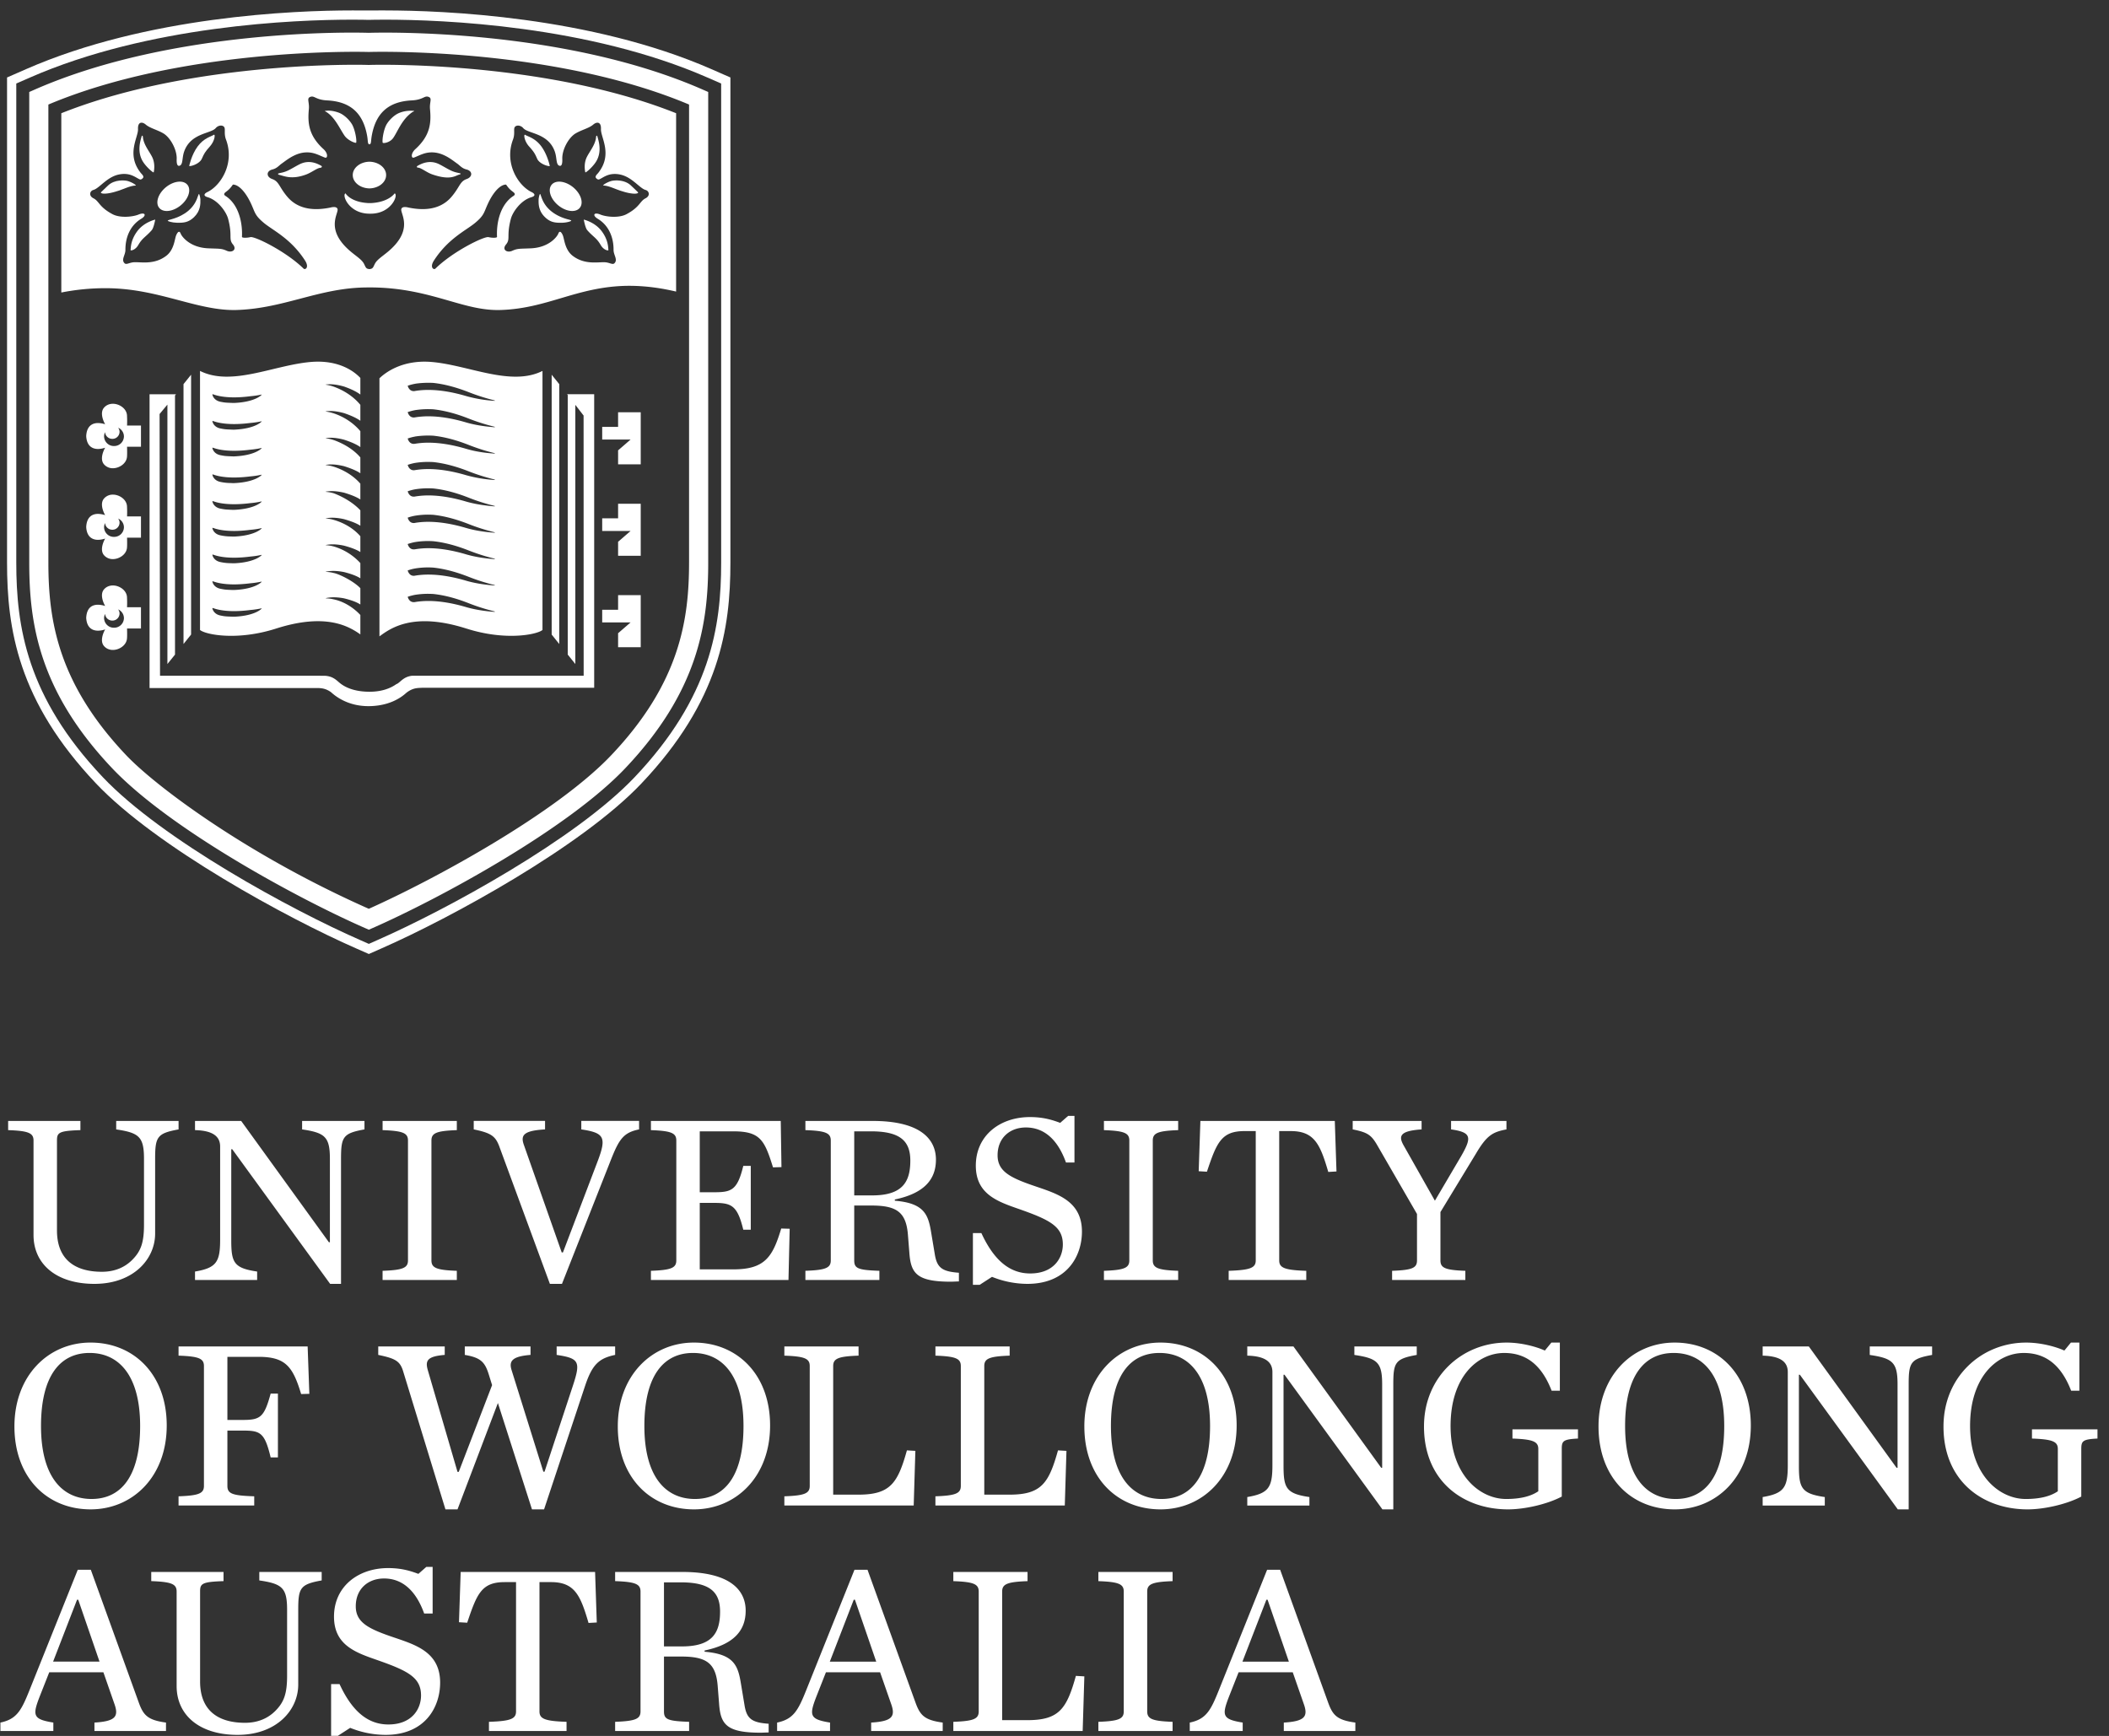
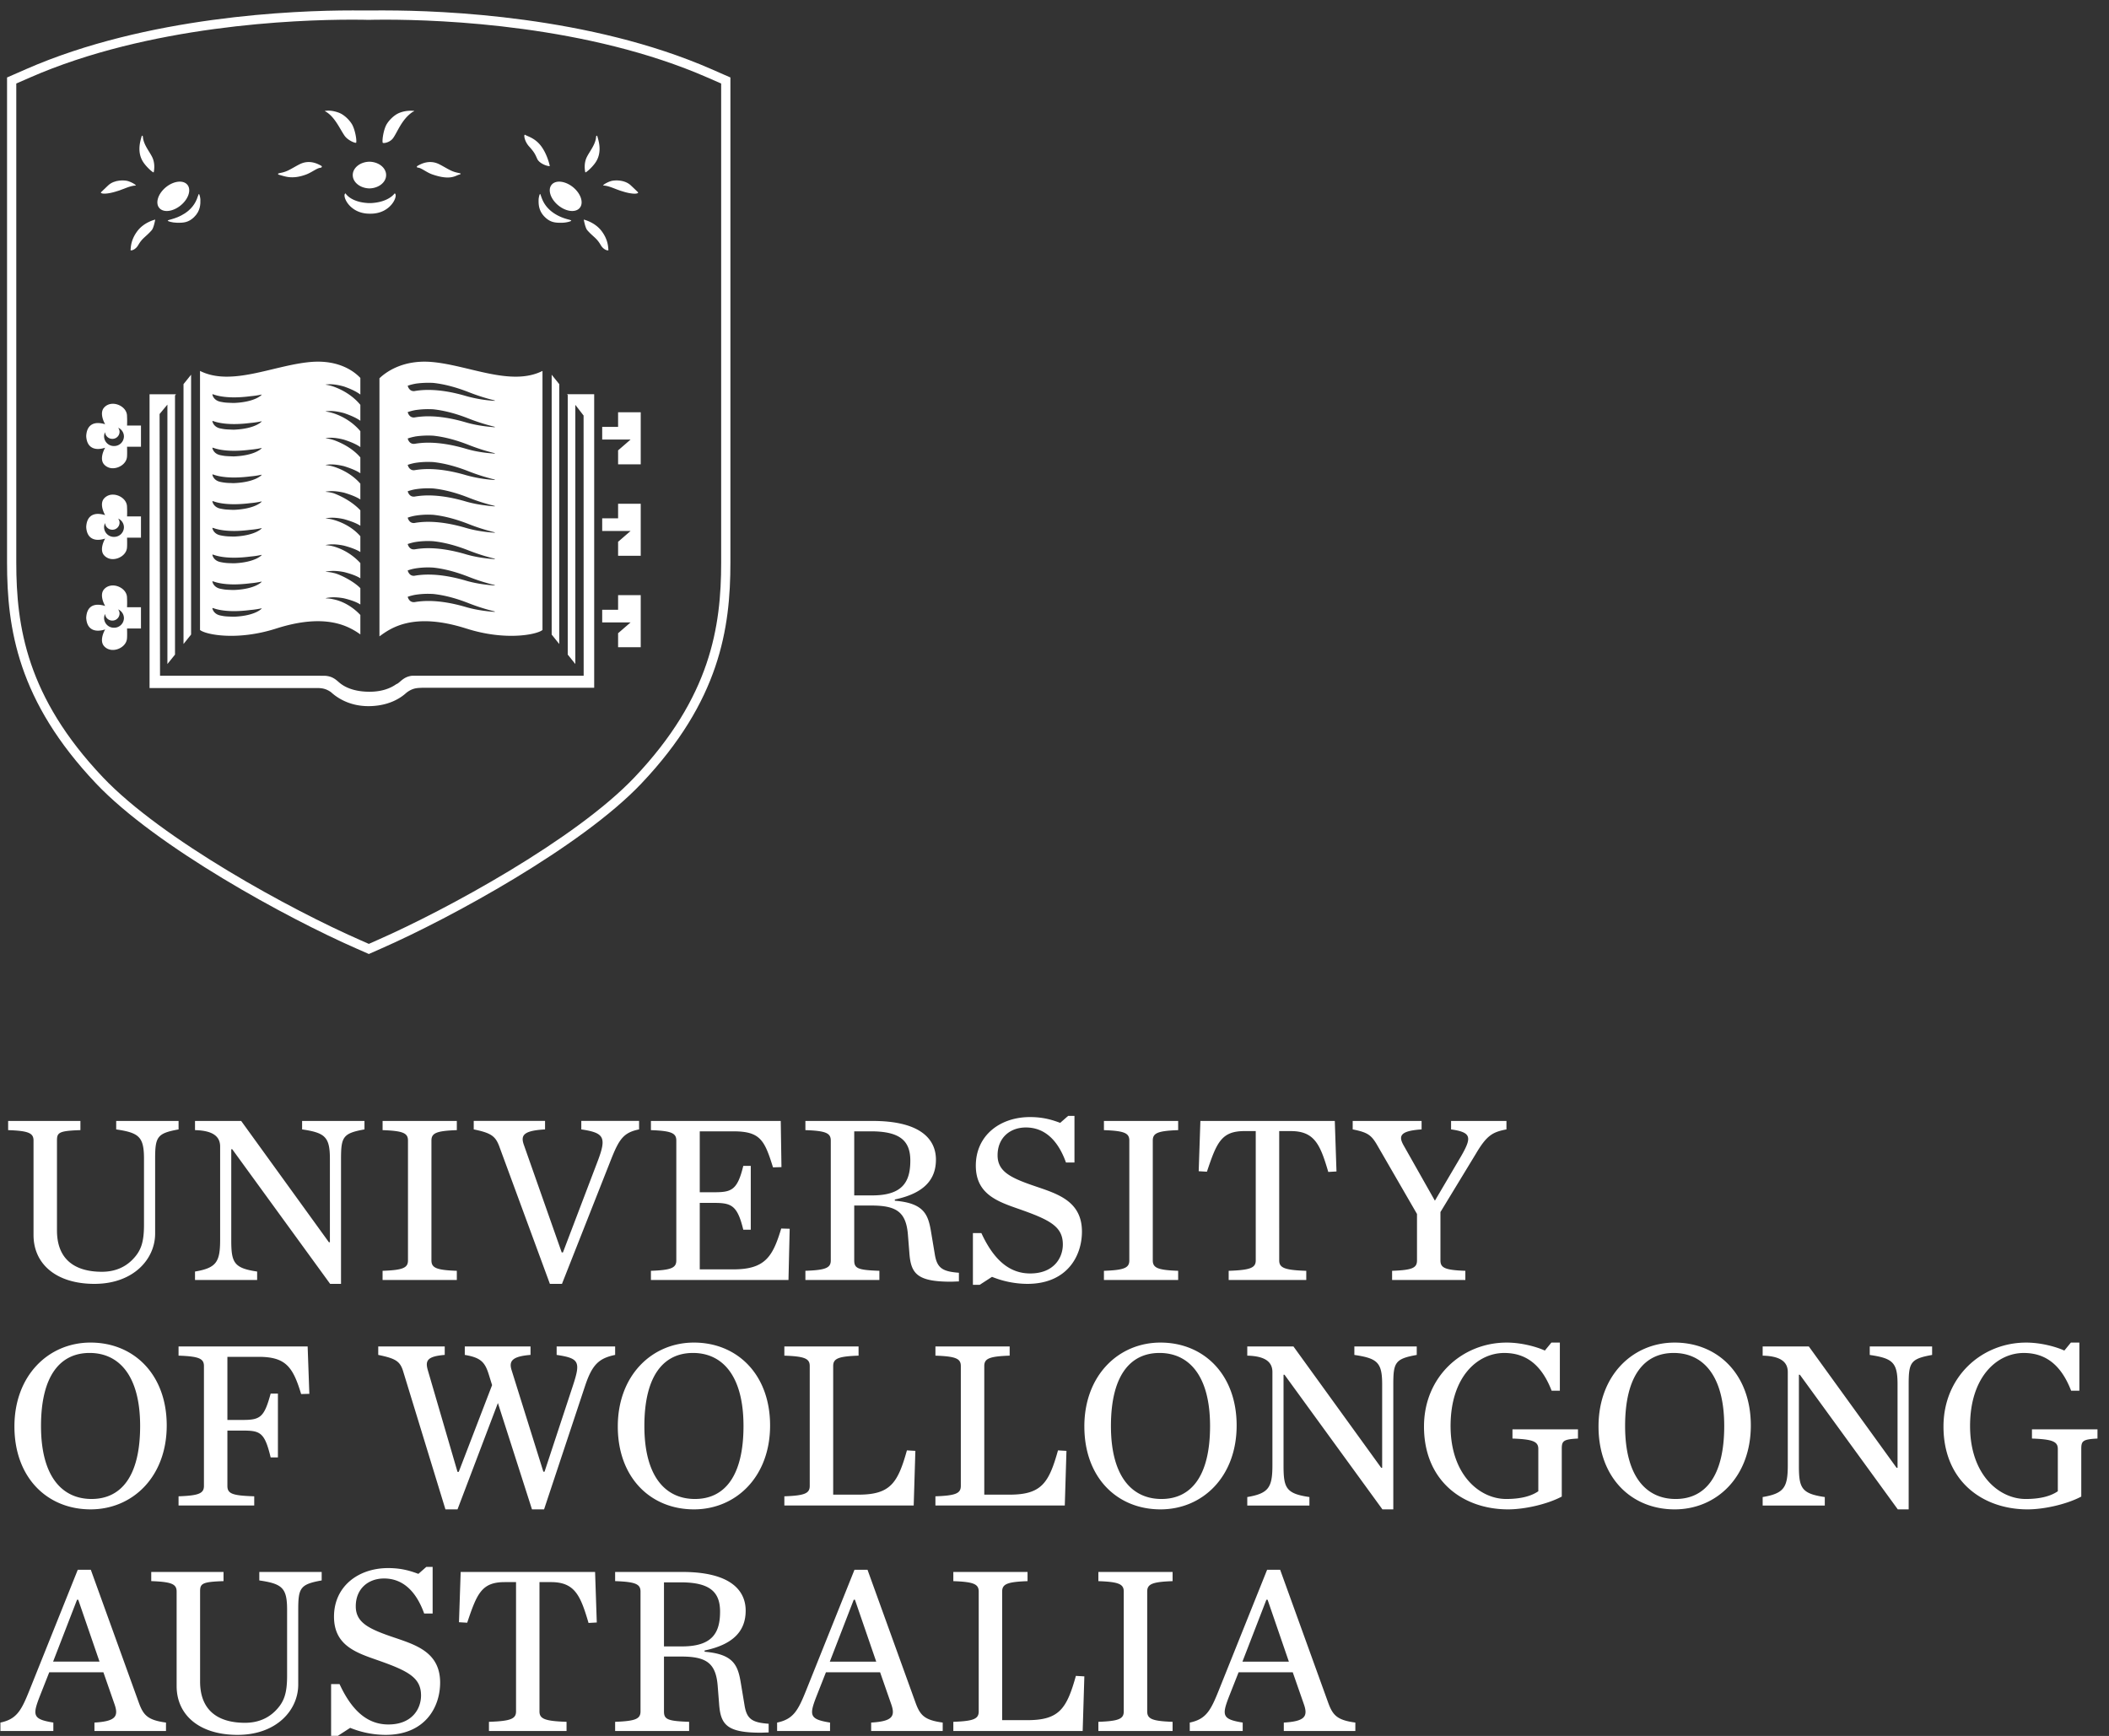
<svg xmlns="http://www.w3.org/2000/svg" width="164" height="135" viewBox="0 0 164 135">
  <rect x="0" y="0" width="164" height="135" fill="#333333" stroke="none" />
  <title>logo-white</title>
  <g fill="#FFF" fill-rule="evenodd">
    <path d="M2.607 96.046v-7.351c0-.582-.396-.752-1.974-.808v-.713h5.62v.713c-1.672.056-1.823.188-1.823.808v6.993c0 2.256 1.39 3.215 3.497 3.215 1.015 0 1.786-.357 2.35-.92.676-.678.92-1.336.92-2.746v-5.113c0-1.71-.376-2.03-2.162-2.292v-.658h4.851v.658c-1.673.3-1.823.582-1.823 2.292v5.809c0 1.992-1.693 3.91-4.72 3.91-2.97 0-4.736-1.542-4.736-3.797m15.451-6.674h-.075v7.087c0 1.73.207 2.161 2.012 2.426v.657h-4.831v-.657c1.673-.283 1.954-.753 1.954-2.482v-7.237c0-.697-.432-1.242-1.954-1.279v-.714h3.59l6.824 9.436h.075v-6.485c0-1.71-.376-2.03-2.161-2.293v-.658h4.85v.658c-1.674.301-1.824.582-1.824 2.293v9.72h-.846l-7.614-10.472zm11.693 9.456c1.579-.056 1.974-.226 1.974-.809v-9.324c0-.582-.395-.751-1.974-.807v-.715h5.772v.715c-1.58.056-1.974.225-1.974.807v9.324c0 .583.394.753 1.974.809v.714H29.75v-.714zm9.08-9.662c-.3-.791-.602-1.054-1.993-1.335v-.66h5.546v.66c-1.635.095-1.917.43-1.654 1.184l2.95 8.384h.095l2.726-7.162c.676-1.804.47-2.142-1.298-2.406v-.66h4.493v.66c-1.221.245-1.56.771-2.199 2.387L43.7 99.843h-.94l-3.93-10.677zm11.786 9.662c1.578-.056 1.974-.226 1.974-.809v-9.324c0-.582-.396-.751-1.974-.807v-.715h10.095l.056 3.59-.658.02c-.658-2.107-.978-2.802-3.084-2.802h-2.612v4.738h1.034c1.392 0 1.88-.095 2.35-2.05h.583v4.963h-.583c-.47-1.955-.958-2.087-2.35-2.087h-1.034v5.17h2.612c2.482 0 3.065-.996 3.723-3.176l.658.018-.094 3.985H50.617v-.714zm15.809-.808c0 .62.283.751 1.956.807v.715h-5.753v-.715c1.58-.056 1.974-.225 1.974-.807v-9.324c0-.582-.395-.754-1.974-.809v-.714h5.226c3.76 0 4.925 1.447 4.925 3.008 0 1.504-.865 2.612-3.196 3.1v.096c2.275.187 2.595 1.07 2.82 2.442l.283 1.693c.169 1.09.582 1.371 1.879 1.467v.675c-.132 0-.489.02-.62.02-2.651 0-3.12-.64-3.233-2.256l-.114-1.43c-.15-1.747-.901-2.237-2.838-2.237h-1.335v4.269zm1.392-5.056c2.368 0 2.97-1.053 2.97-2.707 0-1.542-.808-2.276-3.064-2.276h-1.298v4.983h1.392zm7.838 2.931h.658c.996 2.162 2.236 3.139 3.797 3.139 1.824 0 2.537-1.202 2.537-2.254 0-1.355-.94-1.881-3.214-2.688-1.71-.604-3.553-1.128-3.553-3.442 0-2.348 1.88-3.778 4.211-3.778 1.053 0 1.748.227 2.35.45l.62-.544h.49v3.628h-.66c-.62-1.729-1.653-2.725-3.12-2.725-1.24 0-2.198.807-2.198 2.162 0 1.277 1.015 1.766 3.026 2.443 1.71.583 3.534 1.165 3.534 3.497 0 1.86-1.127 4.06-4.248 4.06a7.41 7.41 0 0 1-2.745-.546l-.96.621h-.525v-4.023zm10.188 2.933c1.58-.056 1.974-.226 1.974-.809v-9.324c0-.582-.394-.751-1.974-.807v-.715h5.772v.715c-1.58.056-1.974.225-1.974.807v9.324c0 .583.394.753 1.974.809v.714h-5.772v-.714zm9.7 0c1.673-.056 2.105-.226 2.105-.809V87.962h-.883c-1.805 0-2.162.922-2.913 3.159l-.64-.038.132-3.91h10.452l.131 3.929-.638.037c-.62-2.104-1.054-3.177-2.914-3.177h-.902V98.02c0 .583.431.753 2.104.809v.714h-6.034v-.714zm18.084-8.93c.828-1.448.809-1.84-.79-2.067v-.657h4.306v.657c-1.071.206-1.523.45-2.369 1.88l-2.764 4.548v3.76c0 .583.359.752 1.937.809v.714h-5.696v-.714c1.579-.057 1.936-.226 1.936-.809v-3.61l-3.14-5.432c-.431-.713-.714-.92-1.86-1.146v-.657h5.358v.657c-1.673.112-1.806.508-1.41 1.221l2.444 4.324 2.048-3.478zM1.122 110.932c0-3.965 2.65-6.523 5.92-6.523 3.366 0 5.923 2.482 5.923 6.447 0 3.987-2.651 6.524-5.922 6.524-3.365 0-5.921-2.463-5.921-6.448m9.775-.036c0-3.93-1.654-5.68-3.929-5.68-2.274 0-3.779 1.75-3.779 5.68 0 3.947 1.654 5.676 3.93 5.676 2.274 0 3.778-1.73 3.778-5.676m2.988 5.468c1.58-.056 1.974-.225 1.974-.807v-9.325c0-.581-.394-.752-1.974-.807v-.716h10.038l.132 3.686-.638.017c-.64-2.124-1.204-2.894-3.31-2.894h-2.424v4.908h1.165c1.392 0 1.692-.189 2.2-2.051h.564v4.963h-.565c-.47-1.954-.807-2.086-2.199-2.086h-1.165v4.305c0 .62.414.751 2.087.807v.714h-5.885v-.714zm24.118-9.493c-.3-.959-.639-1.297-1.86-1.503v-.657h5.112v.657c-1.447.113-1.673.49-1.484 1.146l2.481 7.934h.094l2.199-6.672c.62-1.881.507-2.144-1.259-2.408v-.657h4.549v.657c-1.279.264-1.786.77-2.331 2.388l-3.196 9.623h-.94l-2.65-8.27-3.14 8.27h-.94l-3.27-10.677c-.244-.844-.583-1.05-1.955-1.334v-.657h5.17v.657c-1.373.113-1.524.45-1.316 1.184l2.31 7.913h.095l2.594-6.747-.263-.847zm10.038 4.061c0-3.965 2.65-6.523 5.92-6.523 3.367 0 5.923 2.482 5.923 6.447 0 3.987-2.65 6.524-5.922 6.524-3.365 0-5.921-2.463-5.921-6.448m9.775-.036c0-3.93-1.654-5.68-3.929-5.68-2.274 0-3.779 1.75-3.779 5.68 0 3.947 1.655 5.676 3.93 5.676 2.275 0 3.778-1.73 3.778-5.676m3.177 5.468c1.58-.056 1.974-.225 1.974-.807v-9.325c0-.581-.395-.752-1.974-.807v-.716h5.771v.716c-1.58.055-1.974.226-1.974.807v10.003h1.956c2.481 0 3.063-.885 3.778-3.443l.657.038-.13 4.248H60.993v-.714zm11.748 0c1.579-.056 1.974-.225 1.974-.807v-9.325c0-.581-.395-.752-1.974-.807v-.716h5.772v.716c-1.58.055-1.974.226-1.974.807v10.003h1.955c2.482 0 3.064-.885 3.778-3.443l.658.038-.13 4.248H72.74v-.714zm11.58-5.432c0-3.965 2.65-6.523 5.921-6.523 3.366 0 5.922 2.482 5.922 6.447 0 3.987-2.65 6.524-5.922 6.524-3.365 0-5.92-2.463-5.92-6.448m9.775-.036c0-3.93-1.655-5.68-3.93-5.68-2.275 0-3.778 1.75-3.778 5.68 0 3.947 1.654 5.676 3.929 5.676s3.779-1.73 3.779-5.676m5.789-3.986h-.075v7.085c0 1.73.206 2.163 2.012 2.426v.66h-4.832v-.66c1.673-.283 1.955-.753 1.955-2.482v-7.236c0-.697-.431-1.242-1.955-1.278v-.715h3.59l6.825 9.436h.074v-6.486c0-1.71-.375-2.027-2.162-2.29v-.66h4.851v.66c-1.673.299-1.823.58-1.823 2.29v9.72h-.846l-7.614-10.47zm10.847 4.022c0-3.87 2.97-6.523 6.428-6.523 1.148 0 2.313.321 2.97.62l.509-.62h.658v3.742h-.64c-.77-1.994-1.973-2.934-3.684-2.934-2.068 0-4.174 1.844-4.174 5.679 0 3.814 2.275 5.676 4.323 5.676 1.147 0 1.956-.225 2.5-.601v-3.291c0-.582-.431-.75-2.01-.808v-.714h5.094v.714c-1.147.058-1.26.187-1.26.808v3.704c-1.127.6-2.894.996-4.172.996-3.479 0-6.542-2.18-6.542-6.448m13.572 0c0-3.965 2.65-6.523 5.92-6.523 3.367 0 5.923 2.482 5.923 6.447 0 3.987-2.65 6.524-5.922 6.524-3.365 0-5.921-2.463-5.921-6.448m9.775-.036c0-3.93-1.654-5.68-3.929-5.68-2.274 0-3.779 1.75-3.779 5.68 0 3.947 1.655 5.676 3.93 5.676 2.273 0 3.778-1.73 3.778-5.676m5.883-3.986h-.076v7.085c0 1.73.208 2.163 2.013 2.426v.66h-4.831v-.66c1.673-.283 1.954-.753 1.954-2.482v-7.236c0-.697-.432-1.242-1.954-1.278v-.715h3.59l6.823 9.436h.076v-6.486c0-1.71-.377-2.027-2.162-2.29v-.66h4.85v.66c-1.673.299-1.823.58-1.823 2.29v9.72h-.846l-7.614-10.47zm11.167 4.022c0-3.87 2.97-6.523 6.428-6.523 1.147 0 2.313.321 2.97.62l.508-.62h.66v3.742h-.641c-.77-1.994-1.973-2.934-3.683-2.934-2.069 0-4.175 1.844-4.175 5.679 0 3.814 2.275 5.676 4.324 5.676 1.147 0 1.955-.225 2.5-.601v-3.291c0-.582-.432-.75-2.011-.808v-.714h5.095v.714c-1.147.058-1.26.187-1.26.808v3.704c-1.129.6-2.895.996-4.174.996-3.477 0-6.541-2.18-6.541-6.448M8.04 130.048H3.83l-.697 1.767c-.62 1.579-.62 1.881 1.015 2.145v.655H.032v-.655c1.278-.264 1.635-.96 2.255-2.502l3.76-9.38h1.015l3.741 10.357c.357.978.714 1.336 2.105 1.525v.655H7.344v-.655c1.635-.096 1.898-.47 1.56-1.43l-.864-2.482zm-.301-.827l-1.655-4.813h-.093l-1.862 4.813h3.61zm5.996 1.899v-7.35c0-.583-.395-.753-1.974-.81v-.713h5.621v.714c-1.673.056-1.823.189-1.823.808v6.993c0 2.255 1.39 3.216 3.496 3.216 1.015 0 1.786-.357 2.35-.92.677-.679.92-1.338.92-2.746v-5.115c0-1.71-.375-2.03-2.161-2.29v-.66h4.85v.66c-1.672.299-1.823.58-1.823 2.29v5.81c0 1.993-1.693 3.91-4.72 3.91-2.97 0-4.736-1.543-4.736-3.797m12.012-.15h.658c.996 2.16 2.236 3.138 3.797 3.138 1.824 0 2.538-1.201 2.538-2.254 0-1.356-.94-1.882-3.214-2.688-1.712-.603-3.554-1.128-3.554-3.443 0-2.347 1.88-3.777 4.212-3.777 1.052 0 1.747.227 2.35.45l.619-.544h.489v3.629h-.658c-.62-1.73-1.655-2.726-3.12-2.726-1.241 0-2.199.808-2.199 2.162 0 1.276 1.014 1.767 3.026 2.443 1.71.582 3.534 1.164 3.534 3.497 0 1.86-1.128 4.06-4.249 4.06a7.383 7.383 0 0 1-2.744-.546l-.959.62h-.526v-4.021zm12.275 2.932c1.673-.056 2.106-.226 2.106-.808v-10.057h-.884c-1.804 0-2.162.92-2.914 3.158l-.639-.038.132-3.91h10.452l.132 3.93-.64.036c-.62-2.104-1.053-3.176-2.914-3.176h-.902v10.057c0 .582.432.752 2.105.808v.713h-6.034v-.713zm13.61-.809c0 .62.282.751 1.955.809v.715h-5.753v-.715c1.58-.058 1.974-.226 1.974-.809v-9.323c0-.583-.394-.753-1.974-.81v-.713h5.227c3.759 0 4.924 1.448 4.924 3.007 0 1.504-.864 2.614-3.195 3.101v.096c2.275.187 2.594 1.071 2.82 2.443l.282 1.693c.168 1.09.582 1.372 1.88 1.465v.677c-.132 0-.49.018-.621.018-2.65 0-3.12-.639-3.233-2.255l-.113-1.43c-.15-1.746-.902-2.237-2.839-2.237h-1.334v4.268zm1.39-5.055c2.369 0 2.972-1.052 2.972-2.707 0-1.542-.81-2.276-3.065-2.276h-1.297v4.983h1.39zm15.415 2.01h-4.21l-.696 1.767c-.62 1.579-.62 1.881 1.015 2.145v.655H60.43v-.655c1.279-.264 1.636-.96 2.257-2.502l3.759-9.38h1.014l3.742 10.357c.357.978.714 1.336 2.105 1.525v.655h-5.564v-.655c1.636-.096 1.898-.47 1.56-1.43l-.865-2.482zm-.3-.827l-1.655-4.813h-.093l-1.861 4.813h3.608zm5.996 4.681c1.578-.056 1.974-.226 1.974-.808v-9.324c0-.582-.396-.752-1.974-.808v-.715h5.771v.715c-1.58.056-1.974.226-1.974.808v10.002h1.956c2.481 0 3.063-.885 3.777-3.442l.658.037-.13 4.248H74.133v-.713zm11.279 0c1.58-.056 1.974-.226 1.974-.808v-9.324c0-.582-.394-.752-1.974-.808v-.715h5.771v.715c-1.58.056-1.974.226-1.974.808v9.324c0 .582.395.752 1.974.808v.713h-5.771v-.713zm15.114-3.854h-4.21l-.697 1.767c-.62 1.579-.62 1.881 1.016 2.145v.655h-4.117v-.655c1.279-.264 1.636-.96 2.255-2.502l3.76-9.38h1.015l3.742 10.357c.357.978.714 1.336 2.104 1.525v.655h-5.563v-.655c1.635-.096 1.898-.47 1.56-1.43l-.865-2.482zm-.301-.827l-1.654-4.813h-.094l-1.862 4.813h3.61zM45.668 17.903c.452.515.723.594 1.039 1.144.242.422.612.464.605.4-.024-.218-.013-.8-.54-1.49-.53-.691-1.376-.879-1.376-.879s.108.638.272.825m-1.56-.859c-.506-.14-1.52-.525-1.942-1.544-.102-.246-.135-.409-.17-.415-.035-.006-.11.293-.112.427-.009.347-.013.891.5 1.381.42.405.793.44 1.327.43.382-.008.693-.12.707-.15.023-.05-.131-.08-.31-.129m-1.355-4.137s-.173-.859-.656-1.52c-.484-.66-1.069-.772-1.248-.897-.148-.106-.096.464.29.894.387.43.465.579.627.952.194.447.96.633.987.57m1.813 1.656c-.605-.493-1.354-.582-1.673-.191-.318.387-.086 1.103.519 1.6.605.496 1.353.584 1.672.193.32-.388.087-1.105-.518-1.602m1.894-3.931c-.03-.111-.098-.104-.108.025-.046.579-.478 1.084-.71 1.539-.295.578-.127 1.207-.127 1.207.029.048.494-.34.775-.74.574-.813.25-1.732.17-2.03m1.026 3.458c-.262.087-.554.247-.592.338.457.001.98.305 1.549.463.598.194 1.184.229 1.18.07 0 0-.223-.22-.574-.548-.492-.461-1.3-.412-1.563-.323M27.7 11.088c.048-.236-.097-1.014-.32-1.407-.177-.308-.592-.76-1.056-.926-.488-.174-.821-.16-.972-.138-.153.02-.103.012.014.084.688.424 1.066 1.335 1.434 1.861.257.367.883.613.9.526m-.269 2.527c0 .564.576 1.021 1.293 1.037v-.001h.008v.001c.718-.016 1.294-.473 1.294-1.037 0-.565-.576-1.023-1.294-1.038v.002h-.008v-.002c-.717.015-1.293.473-1.293 1.038m3.259 1.422s-.45.692-1.858.758c-.008.001-.013-.001-.02-.001l-.055-.002-.005-.001-.002.001h-.007v-.001h-.003l-.002.001-.055.002c-.007 0-.012.002-.02 0-1.408-.065-1.795-.757-1.795-.757-.3.13.264 1.571 1.848 1.581l.04.003h.046c.015 0 .028-.002.043-.003 1.583-.01 2.148-1.451 1.847-1.58m-7.326-2.295c-.286.13-.71.4-.996.53-.336.153-.511.153-.718.217-.055.016-.029.082.037.1.446.113 1.002.39 2.103-.013.45-.165.855-.507 1.118-.528.105-.008.165-.101.07-.156-.272-.153-.89-.48-1.614-.15m8.738-4.127c-.13-.003-.504-.035-.99.14-.465.164-.88.618-1.057.926-.223.392-.349 1.17-.301 1.407.018.087.553.013.814-.35.351-.492.666-1.456 1.52-2.037.13-.048.168-.082.014-.086m2.983 4.656c-.286-.129-.71-.398-.996-.53-.724-.327-1.343-.002-1.613.152-.096.054-.077.136.028.143.263.018.657.37 1.11.526 1.446.502 1.815.074 2.11.013.068-.015.134-.07.08-.086-.207-.066-.383-.066-.719-.218m-23.136.129s.167-.628-.127-1.206c-.231-.456-.664-.96-.71-1.54-.01-.128-.08-.135-.108-.024-.079.3-.403 1.219.17 2.031.281.4.746.789.775.74m2.621.968c-.319-.389-1.068-.302-1.673.192-.605.498-.836 1.215-.518 1.603.319.39 1.067.303 1.672-.194.606-.495.838-1.214.519-1.602m-3.877 3.587c-.529.692-.518 1.273-.541 1.492-.006.063.362.02.604-.4.318-.55.589-.63 1.04-1.145.164-.186.273-.825.273-.825s-.849.188-1.376.878" />
-     <path d="M29.745 5.037c-.46 0-.782.006-.938.01a2.384 2.384 0 0 1-.268 0 39.51 39.51 0 0 0-.938-.01c-3.187 0-14.075.276-22.833 3.769v13.942a17.65 17.65 0 0 1 3.419-.336h.057c2.142.006 3.948.483 5.694.945l.013.003c1.547.41 3.011.793 4.468.747 1.8-.058 3.388-.475 4.923-.878 1.717-.451 3.338-.875 5.265-.875l.14-.002c2.565 0 4.478.549 6.168 1.034l.018.005c1.424.41 2.652.762 4.013.716 1.777-.057 3.245-.493 4.666-.915 1.57-.465 3.19-.947 5.249-.965h.044c1.386 0 2.603.198 3.671.448V8.805c-8.76-3.492-19.645-3.768-22.83-3.768M17.626 19.5c-.416-.19-.568-.15-1.444-.189-1.452-.066-2.06-.947-2.13-1.14-.07-.193-.194-.235-.351.123-.123.28-.148 1.124-.773 1.6-.981.75-2.068.445-2.577.506-.327.04-.532.204-.667.07-.28-.28.071-.631.069-1.033-.008-1.012.398-1.925 1.23-2.424.44-.263.311-.543-.206-.329-.425.177-1.427.296-2.037-.032-1.054-.566-1.013-.999-1.475-1.233-.385-.195-.281-.573 0-.648.455-.123 1.036-.99 1.948-1.193.912-.201 1.35.25 1.656.371.131.052.265-.118.273-.15.041-.153-.164-.288-.23-.396-1.1-1.432-.153-2.724-.179-3.363-.025-.606.345-.573.6-.354.33.284.868.396 1.36.68.556.322 1.073 1.275 1.048 1.992-.01.224 0 .581.206.534.297-.067.198-.586.367-1.085.504-1.478 2.085-1.397 2.464-1.847.153-.183.426-.251.59-.143.232.15.003.496.209 1.042.69 1.845-.405 3.576-1.447 4.076-.282.135-.316.303 0 .395.87.254 1.479 1.201 1.605 1.667.368 1.369.01 1.572.382 2.016.335.405-.078.675-.49.487m5.982 1.391c-1.37-1.345-3.806-2.535-4.135-2.45-.236.06-.665.077-.658-.025.052-.974-.193-2.447-1.246-3.157-.245-.14-.115-.253.042-.368.379-.281.465-.538.518-.536.427.01.98.563 1.424 1.552.288.64.272.854.983 1.442.713.587 2.075 1.202 3.18 2.905.35.539.028.756-.108.637m8.176-4.745c-.474-.123-.552.042-.573.1-.11.303.8 1.338-.482 2.788-.646.733-1.343 1.03-1.572 1.47-.133.253-.142.388-.38.417v.002a.454.454 0 0 1-.04.003h-.019a.273.273 0 0 1-.041-.003v-.002c-.238-.029-.246-.164-.38-.417-.23-.44-.926-.737-1.573-1.47-1.281-1.45-.37-2.485-.48-2.787-.021-.059-.1-.224-.574-.101-.888.178-2.347.307-3.32-.836-.655-.769-.641-1.197-1.184-1.387-.463-.163-.483-.618.017-.744.354-.088.502-.302.716-.454.518-.364 1.458-1.194 2.693-.746.28.102.552.237.692.281.192.06.256-.336-.168-.7-1.101-1.024-1.203-1.973-1.099-3.07.053-.556-.191-.837.105-.953.336-.132.4.225 1.317.271 1.841.093 2.8 1.016 3.109 2.752.065.367.038.574.121.641a.116.116 0 0 0 .054.023v-.004l.005.001h.004v.003a.121.121 0 0 0 .054-.023c.082-.067.056-.274.121-.641.308-1.736 1.267-2.659 3.108-2.752.917-.046.983-.403 1.318-.271.297.116.053.397.105.953.104 1.097.002 2.046-1.098 3.07-.424.364-.362.76-.168.7.14-.044.41-.18.69-.281 1.237-.448 2.176.382 2.693.746.214.152.362.366.718.454.5.126.479.581.016.744-.542.19-.528.618-1.184 1.387-.974 1.143-2.433 1.014-3.32.836m6.864 2.27c.005.102-.423.086-.658.026-.33-.086-2.766 1.104-4.136 2.45-.136.118-.459-.1-.108-.638 1.104-1.703 2.468-2.318 3.18-2.905.712-.588.694-.801.983-1.442.444-.989.996-1.542 1.423-1.552.055-.002.14.255.52.536.155.115.286.227.04.368-1.051.71-1.298 2.183-1.244 3.157M50.2 15.42c-.462.234-.42.667-1.475 1.233-.61.328-1.612.209-2.037.032-.518-.214-.645.066-.206.329.833.499 1.238 1.412 1.23 2.424-.002.402.349.753.068 1.034-.133.133-.339-.031-.666-.071-.508-.061-1.597.244-2.577-.505-.624-.477-.65-1.321-.774-1.601-.156-.358-.28-.316-.35-.123-.07.193-.678 1.074-2.131 1.14-.875.039-1.026 0-1.444.19-.412.187-.826-.083-.49-.488.37-.444.015-.647.383-2.016.124-.466.734-1.413 1.604-1.667.315-.092.281-.26 0-.395-1.042-.5-2.137-2.231-1.446-4.076.205-.546-.024-.891.207-1.042.165-.108.437-.04.591.143.38.45 1.96.37 2.463 1.847.17.499.071 1.018.368 1.085.207.047.214-.31.207-.534-.026-.717.49-1.67 1.047-1.992.491-.284 1.031-.396 1.36-.68.255-.219.624-.252.6.354-.027.639.92 1.931-.18 3.363-.066.108-.27.243-.23.396.009.032.143.202.274.15.306-.122.745-.572 1.656-.37.912.202 1.493 1.07 1.948 1.192.28.075.386.453 0 .648" />
-     <path d="M9.98 14.09c-.263-.089-1.071-.138-1.563.323-.35.329-.574.547-.574.547-.004.16.582.125 1.18-.07.568-.157 1.092-.46 1.547-.462-.036-.09-.328-.251-.59-.338m6.637-3.602c-.179.128-.764.239-1.247.9-.484.659-.657 1.518-.657 1.518.027.062.792-.122.987-.57.162-.371.24-.523.626-.952.387-.43.44-1 .291-.896m-1.147 4.597c-.035.006-.068.169-.17.415-.42 1.019-1.436 1.403-1.942 1.544-.18.05-.332.082-.31.132.014.027.325.139.708.146.532.013.905-.026 1.327-.429.511-.489.509-1.035.5-1.382-.004-.133-.078-.433-.113-.426" />
-     <path d="M28.672 2.553C27.57 2.519 13.576 2.2 2.719 6.958l-.445.196v36.599c0 4.772.782 10.014 6.451 15.995 4.503 4.749 14.445 10.14 19.655 12.422l.3.132.3-.132c5.21-2.29 15.15-7.688 19.638-12.422 5.671-5.98 6.454-11.223 6.454-15.995v-36.6l-.447-.195C43.769 2.201 29.773 2.52 28.672 2.553zm24.91 41.2c0 4.464-.732 9.369-6.043 14.97-4.255 4.489-13.684 9.64-18.86 11.952-9.467-4.193-16.588-9.54-18.873-11.951-5.312-5.602-6.044-10.507-6.044-14.971V8.13c10.259-4.322 23.606-4.12 24.822-4.091a.692.692 0 0 0 .088.002c.031.002.06 0 .088-.002 1.217-.029 14.565-.231 24.823 4.091v35.623z" />
+     <path d="M9.98 14.09c-.263-.089-1.071-.138-1.563.323-.35.329-.574.547-.574.547-.004.16.582.125 1.18-.07.568-.157 1.092-.46 1.547-.462-.036-.09-.328-.251-.59-.338m6.637-3.602m-1.147 4.597c-.035.006-.068.169-.17.415-.42 1.019-1.436 1.403-1.942 1.544-.18.05-.332.082-.31.132.014.027.325.139.708.146.532.013.905-.026 1.327-.429.511-.489.509-1.035.5-1.382-.004-.133-.078-.433-.113-.426" />
    <path d="M29.957 1.53c4.447 0 15.792.44 25.072 4.506l1.05.46v37.258c0 4.98-.817 10.45-6.73 16.687-4.59 4.841-14.681 10.33-19.965 12.65l-.703.313-.707-.313C22.695 70.78 12.602 65.3 7.996 60.441c-5.914-6.238-6.73-11.707-6.73-16.687V6.495l1.05-.459C11.596 1.97 22.938 1.53 27.384 1.53c.655 0 1.1.01 1.288.016.188-.006.63-.016 1.285-.016m0-.72c-.662 0-1.106-.002-1.285.003-.179-.005-.624-.002-1.288-.002-4.49 0-15.952.445-25.357 4.566L.98 5.836l-.432.188v37.73c0 5.13.84 10.762 6.926 17.181 4.68 4.936 14.882 10.48 20.213 12.817l.705.31.29.128.29-.128.704-.311c5.332-2.345 15.533-7.898 20.195-12.815 6.087-6.42 6.927-12.053 6.927-17.182V6.024l-.432-.188-1.047-.46C45.912 1.257 34.448.812 29.958.812" />
    <path d="M44.148 30.722v20.184l.591.733V31.485l.642.831.006 20.236H32.033c-.637.079-.87.46-1.134.617a.229.229 0 0 1-.071.029c-.422.302-1.088.597-2.093.597-1.223 0-1.956-.373-2.351-.714-.24-.2-.518-.504-1.152-.529h-.21a1.982 1.982 0 0 1-.122 0H12.444l-.034-20.355.608-.732V51.64l.591-.733v-20.15l.081-.098h-2.06v22.847h13.116c.288.014.592.039.993.321.477.44 1.52 1.162 3.165 1.082 1.407-.066 2.26-.632 2.693-1.03.517-.401.874-.37 1.231-.393h13.377V30.658H44.1l.048.064zm3.916 16.696h-1.236v.985h2.208l-.962.833h-.01v1.095h1.76v-4.048h-1.76v1.135zm0-15.356v1.135h-1.236v.985h2.208l-.962.833h-.01v1.095h1.76v-4.048h-1.76zm-4.575-2.188l-.59-.733v20.207l.59.735V29.874zm4.575 10.434h-1.236v.985h2.208l-.962.833h-.01v1.095h1.76v-4.046h-1.76v1.133zM14.86 29.14l-.59.733v20.21l.59-.736V29.141zm6.6 19.745c3.861-1.237 5.65-.193 6.562.451v-1.51c-.382-.417-1.122-1.014-2.074-1.216l-.027-.005a2.742 2.742 0 0 0-.559-.071c-.038-.002-.037-.016-.017-.02.169-.039.373-.064.604-.064.347 0 .67.056.793.079.588.143.999.297 1.28.482v-1.27c-.565-.585-1.703-1.117-2.065-1.179l-.026-.007a2.764 2.764 0 0 0-.596-.082c-.027-.002-.006-.012.012-.017.162-.034.354-.057.57-.057.328 0 .636.05.838.089.579.149.987.304 1.267.485V43.79a4.55 4.55 0 0 0-2.068-1.293l-.027-.006a2.964 2.964 0 0 0-.586-.094c-.024-.002-.017-.01.004-.015.154-.03.33-.05.53-.05.342 0 .664.058.877.102.582.158.99.317 1.27.497v-1.23c-.497-.574-1.224-1.026-2.065-1.27l-.028-.007a2.917 2.917 0 0 0-.592-.103c-.02-.002-.018-.01 0-.013.148-.026.315-.046.502-.046.395 0 .775.081.918.113.578.166.985.327 1.265.512v-1.2c-.713-.77-1.737-1.201-2.065-1.324l-.028-.008a2.827 2.827 0 0 0-.536-.1 1.653 1.653 0 0 1-.06-.007c-.018-.002-.01-.012.007-.016.133-.023.288-.04.463-.04.405 0 .816.094.95.122.58.173.986.344 1.269.53v-1.23c-.294-.343-.905-.915-1.966-1.287l-.13-.041c-.265-.08-.463-.101-.57-.115-.041-.005-.034-.017-.012-.021.123-.017.263-.032.419-.032.425 0 .85.104.99.136.578.183.986.357 1.269.551v-1.233c-.29-.342-.898-.912-2.012-1.329l-.094-.031a3.248 3.248 0 0 0-.566-.126c-.031-.005-.024-.016.004-.02.111-.013.236-.024.373-.024.434 0 .863.11 1.023.151.574.186.984.372 1.272.576v-1.237c-.315-.378-.97-1.013-2.066-1.385l-.028-.007c-.26-.086-.461-.115-.57-.132a.073.073 0 0 0-.016-.003c-.03-.005-.02-.014-.002-.017a2.82 2.82 0 0 1 .362-.025c.441 0 .904.125 1.057.166.632.215 1.015.416 1.263.592v-1.238c-.311-.38-.95-1.003-2.063-1.41l-.028-.01a3.435 3.435 0 0 0-.599-.147c-.02-.003-.016-.01.003-.013a3.4 3.4 0 0 1 .338-.02c.452 0 .932.135 1.09.18.552.195.964.398 1.259.619v-1.291c-.432-.46-1.634-1.443-3.9-1.238-2.867.261-6.126 1.918-8.568.692v20.147c.435.364 2.887.858 5.906-.107zm-4.937-18.223l.022-.004.063.02c.226.082.736.224 1.597.224.396 0 .825-.03 1.276-.09.137-.012.495-.047.844-.126a.03.03 0 0 1 .025.01c.004.007-.482.566-2.12.639l-.068.001a2.68 2.68 0 0 1-.156-.005l-.056-.002c-.43-.015-.485-.023-.793-.082-.57-.11-.641-.558-.641-.563a.026.026 0 0 1 .007-.022zm0 2.08l.022-.006.063.02c.226.082.736.222 1.597.222.396 0 .825-.028 1.276-.088.137-.011.495-.046.844-.126.013 0 .02.004.025.009.004.009-.482.566-2.12.64-.022.002-.046.002-.068.002-.053 0-.104-.003-.156-.005l-.056-.003c-.43-.017-.485-.023-.793-.083-.57-.108-.641-.557-.641-.562a.02.02 0 0 1 .007-.02zm0 2.078l.022-.005.063.019c.226.083.736.223 1.597.223.396 0 .825-.029 1.276-.087.137-.013.495-.048.844-.129.013 0 .02.004.025.01.004.01-.482.565-2.12.641l-.068.001a2.68 2.68 0 0 1-.156-.005l-.056-.002c-.43-.018-.485-.024-.793-.084-.57-.109-.641-.558-.641-.562a.02.02 0 0 1 .007-.02zm0 2.078l.022-.004.063.018c.226.084.736.223 1.597.223.396 0 .825-.03 1.276-.088a6.3 6.3 0 0 0 .844-.128c.013 0 .02.003.025.01.004.01-.482.566-2.12.64a1.257 1.257 0 0 1-.068.003c-.053 0-.104-.003-.156-.005l-.056-.003a4.018 4.018 0 0 1-.793-.083c-.57-.11-.641-.559-.641-.564a.02.02 0 0 1 .007-.02zm0 2.078l.022-.005.063.017c.226.085.736.224 1.597.224a9.89 9.89 0 0 0 1.276-.087c.137-.01.495-.046.844-.128.013 0 .02.004.025.013.004.007-.482.563-2.12.638h-.068c-.053 0-.104 0-.156-.003l-.056-.002c-.43-.019-.485-.026-.793-.085-.57-.108-.641-.558-.641-.563a.019.019 0 0 1 .007-.019zm0 2.077l.022-.003.063.017c.226.085.736.225 1.597.225.396 0 .825-.03 1.276-.09.137-.01.495-.045.844-.128.013 0 .02.005.025.013.004.009-.482.563-2.12.64h-.068a2.68 2.68 0 0 1-.156-.005l-.056-.002a3.826 3.826 0 0 1-.793-.085c-.57-.108-.641-.557-.641-.562a.023.023 0 0 1 .007-.02zm0 2.079l.022-.005.063.018c.226.085.736.226 1.597.226.396 0 .825-.03 1.276-.09.137-.011.495-.046.844-.128.013 0 .02.005.025.012.004.008-.482.565-2.12.64h-.068c-.053 0-.104-.002-.156-.004l-.056-.003a3.826 3.826 0 0 1-.793-.084c-.57-.11-.641-.557-.641-.562-.001-.008.001-.017.007-.02zm0 2.077l.022-.004.063.018c.226.084.736.225 1.597.225.396 0 .825-.031 1.276-.089.137-.01.495-.048.844-.126.013 0 .02.003.025.01.004.008-.482.566-2.12.638h-.068c-.053 0-.104 0-.156-.002l-.056-.002c-.43-.017-.485-.025-.793-.086-.57-.108-.641-.556-.641-.56-.001-.01.001-.017.007-.022zm-.007 2.1a.023.023 0 0 1 .007-.022l.022-.004.063.02c.226.081.736.223 1.597.223.396 0 .825-.03 1.276-.09.137-.01.495-.047.844-.126a.03.03 0 0 1 .025.011c.004.009-.482.565-2.12.638l-.068.001a2.68 2.68 0 0 1-.156-.005l-.056-.002c-.43-.015-.485-.022-.793-.083-.57-.109-.641-.556-.641-.561zm-6.642-.902c-.052-.525-.609-.877-1.095-.877-.28 0-.526.11-.695.308-.342.402-.028 1.085.094 1.288a1.915 1.915 0 0 0-.562-.097c-.394 0-.87.175-.912 1.016.044.872.59 1.001.912 1.001.17 0 .36-.03.562-.097-.122.203-.436.887-.094 1.288.169.2.415.308.695.308.486 0 1.043-.352 1.095-.877.02-.189.012-.563.005-.79h1.083v-1.653H9.878a7.758 7.758 0 0 0-.005-.818zm-1.008 2.41a.76.76 0 0 1-.772-.747.71.71 0 0 1 .08-.327c.014.288.26.518.56.518a.554.554 0 0 0 .563-.544.534.534 0 0 0-.111-.326.75.75 0 0 1 .451.679.76.76 0 0 1-.77.747zm1.008-9.475c-.052-.524-.609-.876-1.095-.876a.889.889 0 0 0-.695.309c-.342.4-.028 1.083.093 1.286a1.894 1.894 0 0 0-.56-.097c-.323 0-.87.129-.913 1.016.044.87.59 1.001.912 1.001.17 0 .36-.033.562-.096-.122.203-.436.886-.094 1.287a.891.891 0 0 0 .695.308c.486 0 1.043-.352 1.095-.876.02-.192.012-.563.005-.792h1.083V40.16H9.88a8.35 8.35 0 0 0-.006-.817zm-1.008 2.41a.76.76 0 0 1-.772-.747.72.72 0 0 1 .08-.329c.014.289.26.52.56.52a.553.553 0 0 0 .563-.546.53.53 0 0 0-.111-.323.741.741 0 0 1 .451.678.758.758 0 0 1-.77.746zm27.414 7.133c3.018.965 5.471.471 5.905.107V28.846c-2.441 1.226-5.7-.43-8.567-.692-2.313-.21-3.646.817-4.111 1.264v20.07c.838-.605 2.592-1.94 6.773-.602zm-3.994-19.04l.04-.009.038-.006a7.3 7.3 0 0 1 1.327-.052c.84.09 1.76.33 2.735.711.703.276 1.392.495 2.049.65l-.002.034a10.45 10.45 0 0 1-2.236-.375c-1.068-.315-2.055-.474-2.93-.474a6.21 6.21 0 0 0-1.009.077.498.498 0 0 1-.124.015c-.379 0-.47-.413-.47-.418a3.63 3.63 0 0 1 .582-.153zm0 2.05l.05-.009.033-.004a6.793 6.793 0 0 1 1.322-.052c.838.09 1.759.328 2.735.713a15.52 15.52 0 0 0 2.049.648l-.002.035c-.849-.063-1.6-.19-2.236-.377-1.067-.315-2.053-.474-2.93-.474a6.4 6.4 0 0 0-1.008.078.657.657 0 0 1-.125.014c-.379 0-.47-.414-.47-.418.154-.057.394-.12.582-.154zm0 2.053a.132.132 0 0 1 .05-.01l.034-.005a6.883 6.883 0 0 1 1.321-.05c.841.088 1.761.328 2.735.71.703.277 1.392.495 2.049.65l-.002.033c-.625-.044-1.381-.124-2.236-.376-1.068-.315-2.055-.474-2.93-.474-.347 0-.677.026-1.008.08a.667.667 0 0 1-.125.013c-.379 0-.47-.413-.47-.418a3.78 3.78 0 0 1 .582-.153zm0 2.051a6.242 6.242 0 0 1 1-.077 7.8 7.8 0 0 1 .405.012c.84.09 1.76.33 2.735.712a15.4 15.4 0 0 0 2.049.647l-.002.035a10.636 10.636 0 0 1-2.236-.376c-1.067-.314-2.053-.474-2.93-.474-.347 0-.677.025-1.008.077a.584.584 0 0 1-.125.015c-.379 0-.47-.414-.47-.418.154-.057.394-.12.582-.153zm0 2.053a6.39 6.39 0 0 1 1.405-.066c.838.087 1.759.327 2.735.71a15.18 15.18 0 0 0 2.049.65l-.002.034c-.38-.028-1.359-.118-2.236-.377-1.067-.314-2.053-.475-2.93-.475-.347 0-.676.028-1.007.08a.524.524 0 0 1-.126.015c-.379 0-.47-.413-.47-.417.154-.057.394-.122.582-.154zm0 2.052a6.192 6.192 0 0 1 1.405-.068c.838.09 1.759.33 2.735.713a15.47 15.47 0 0 0 2.049.649l-.002.032c-.841-.058-1.594-.185-2.236-.374-1.068-.315-2.055-.475-2.93-.475a6.27 6.27 0 0 0-1.004.077.523.523 0 0 1-.13.017c-.378 0-.468-.414-.47-.418.155-.058.395-.123.583-.153zm-.002 2.05a6.313 6.313 0 0 1 1.407-.065c.84.089 1.76.328 2.735.712.706.276 1.395.492 2.049.647l-.002.036c-.457-.031-1.355-.117-2.236-.376-1.068-.316-2.053-.476-2.93-.476a6.25 6.25 0 0 0-1.004.08.645.645 0 0 1-.13.013c-.378 0-.468-.413-.47-.417.155-.056.395-.12.581-.154zm0 2.054a6.134 6.134 0 0 1 1.407-.067c.84.088 1.76.328 2.735.71a15.14 15.14 0 0 0 2.049.65l-.002.033c-.845-.063-1.599-.188-2.236-.377-1.068-.314-2.055-.473-2.93-.473a6.35 6.35 0 0 0-1.004.078.582.582 0 0 1-.13.017c-.378 0-.468-.415-.47-.418a3.47 3.47 0 0 1 .581-.153zm-.11 2.62c-.379 0-.47-.412-.47-.417.154-.056.394-.12.58-.153a6.247 6.247 0 0 1 1.002-.078 8.2 8.2 0 0 1 .405.012c.838.088 1.759.327 2.735.711a15.41 15.41 0 0 0 2.049.648l-.002.035c-.375-.025-1.344-.113-2.236-.376-1.068-.314-2.055-.474-2.93-.474-.346 0-.673.025-1.002.078a.61.61 0 0 1-.131.014zm-22.3-14.551c-.052-.527-.609-.877-1.095-.877-.28 0-.526.11-.695.308-.342.4-.028 1.085.093 1.286a1.85 1.85 0 0 0-.56-.095c-.323 0-.87.129-.913 1.013.044.873.59 1.004.912 1.004.17 0 .36-.032.562-.097-.123.203-.436.886-.094 1.287a.894.894 0 0 0 .695.308c.485 0 1.043-.351 1.095-.876.02-.19.012-.563.005-.794h1.083v-1.651H9.88a8.405 8.405 0 0 0-.006-.816zm-1.008 2.409a.76.76 0 0 1-.772-.746.7.7 0 0 1 .08-.33c.014.29.26.519.56.519a.552.552 0 0 0 .563-.544.521.521 0 0 0-.111-.323.744.744 0 0 1 .451.678.758.758 0 0 1-.77.746z" />
  </g>
</svg>